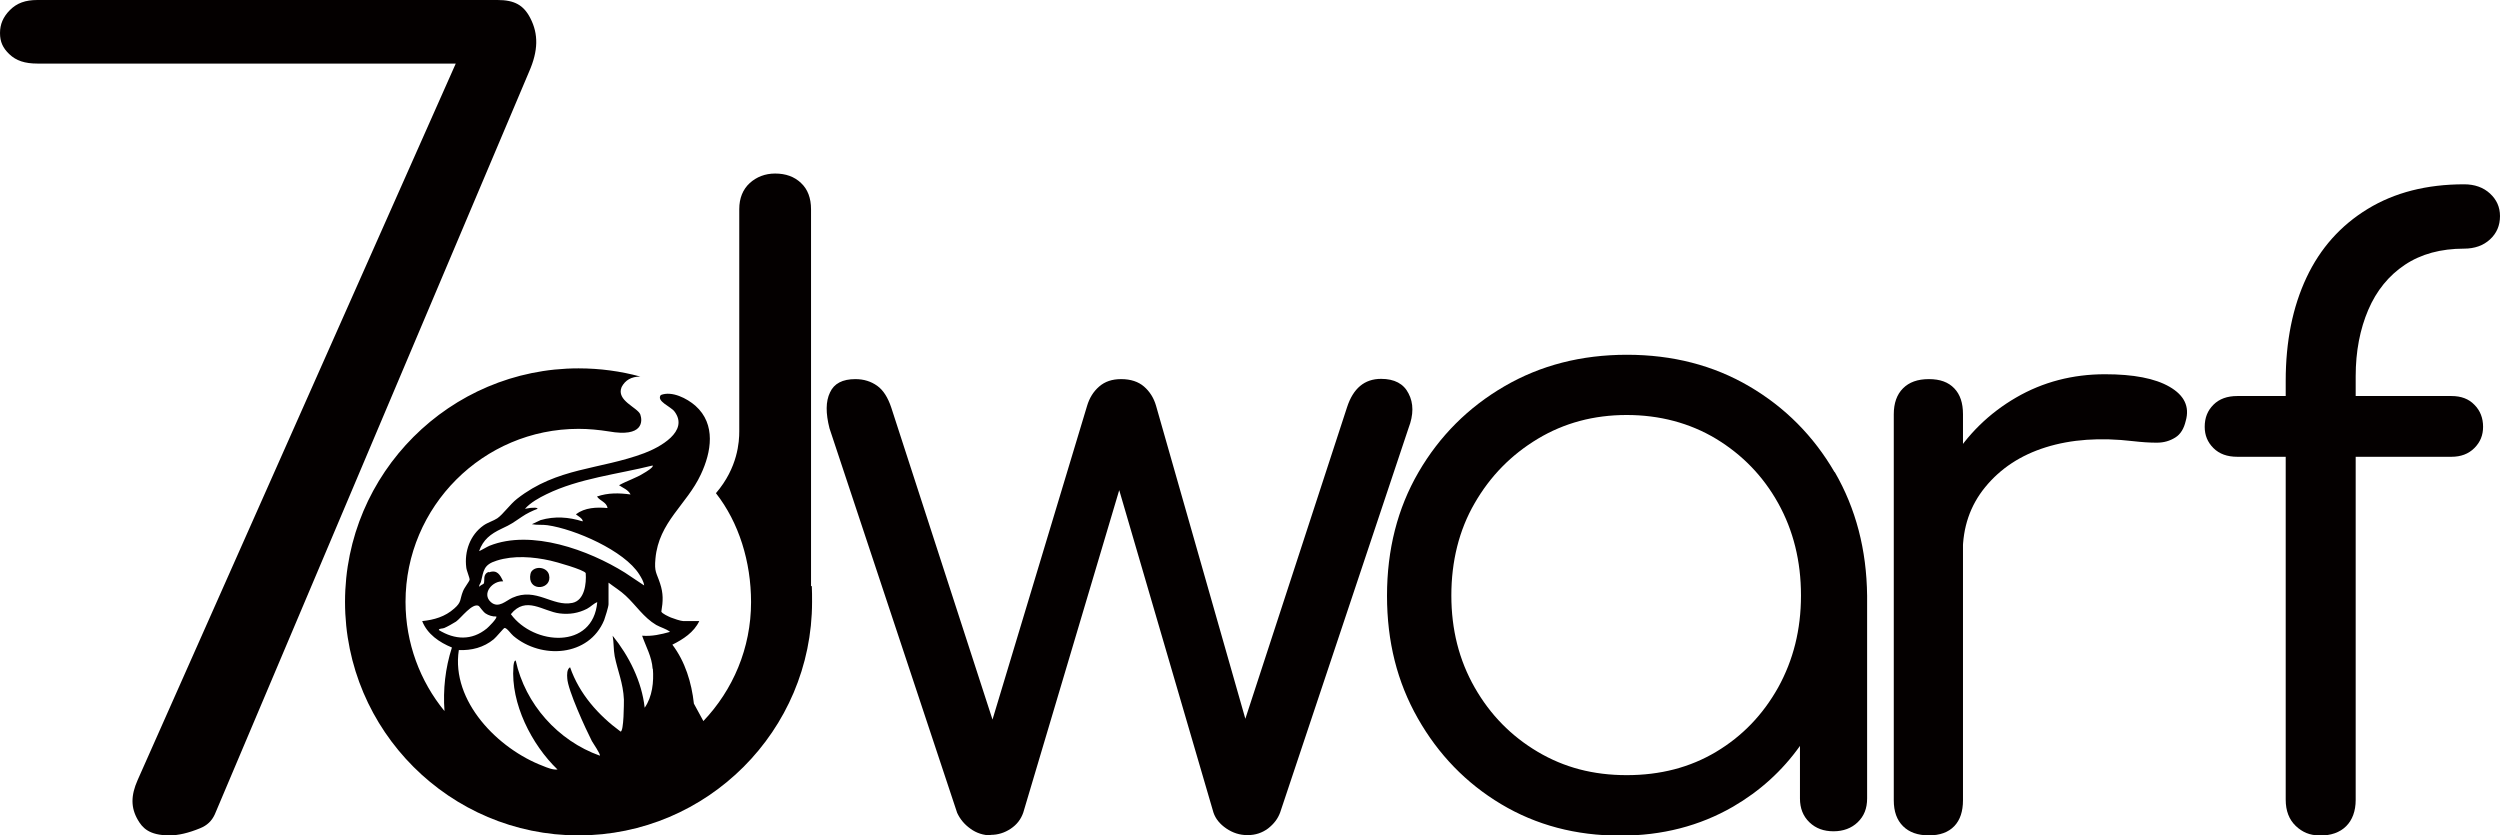
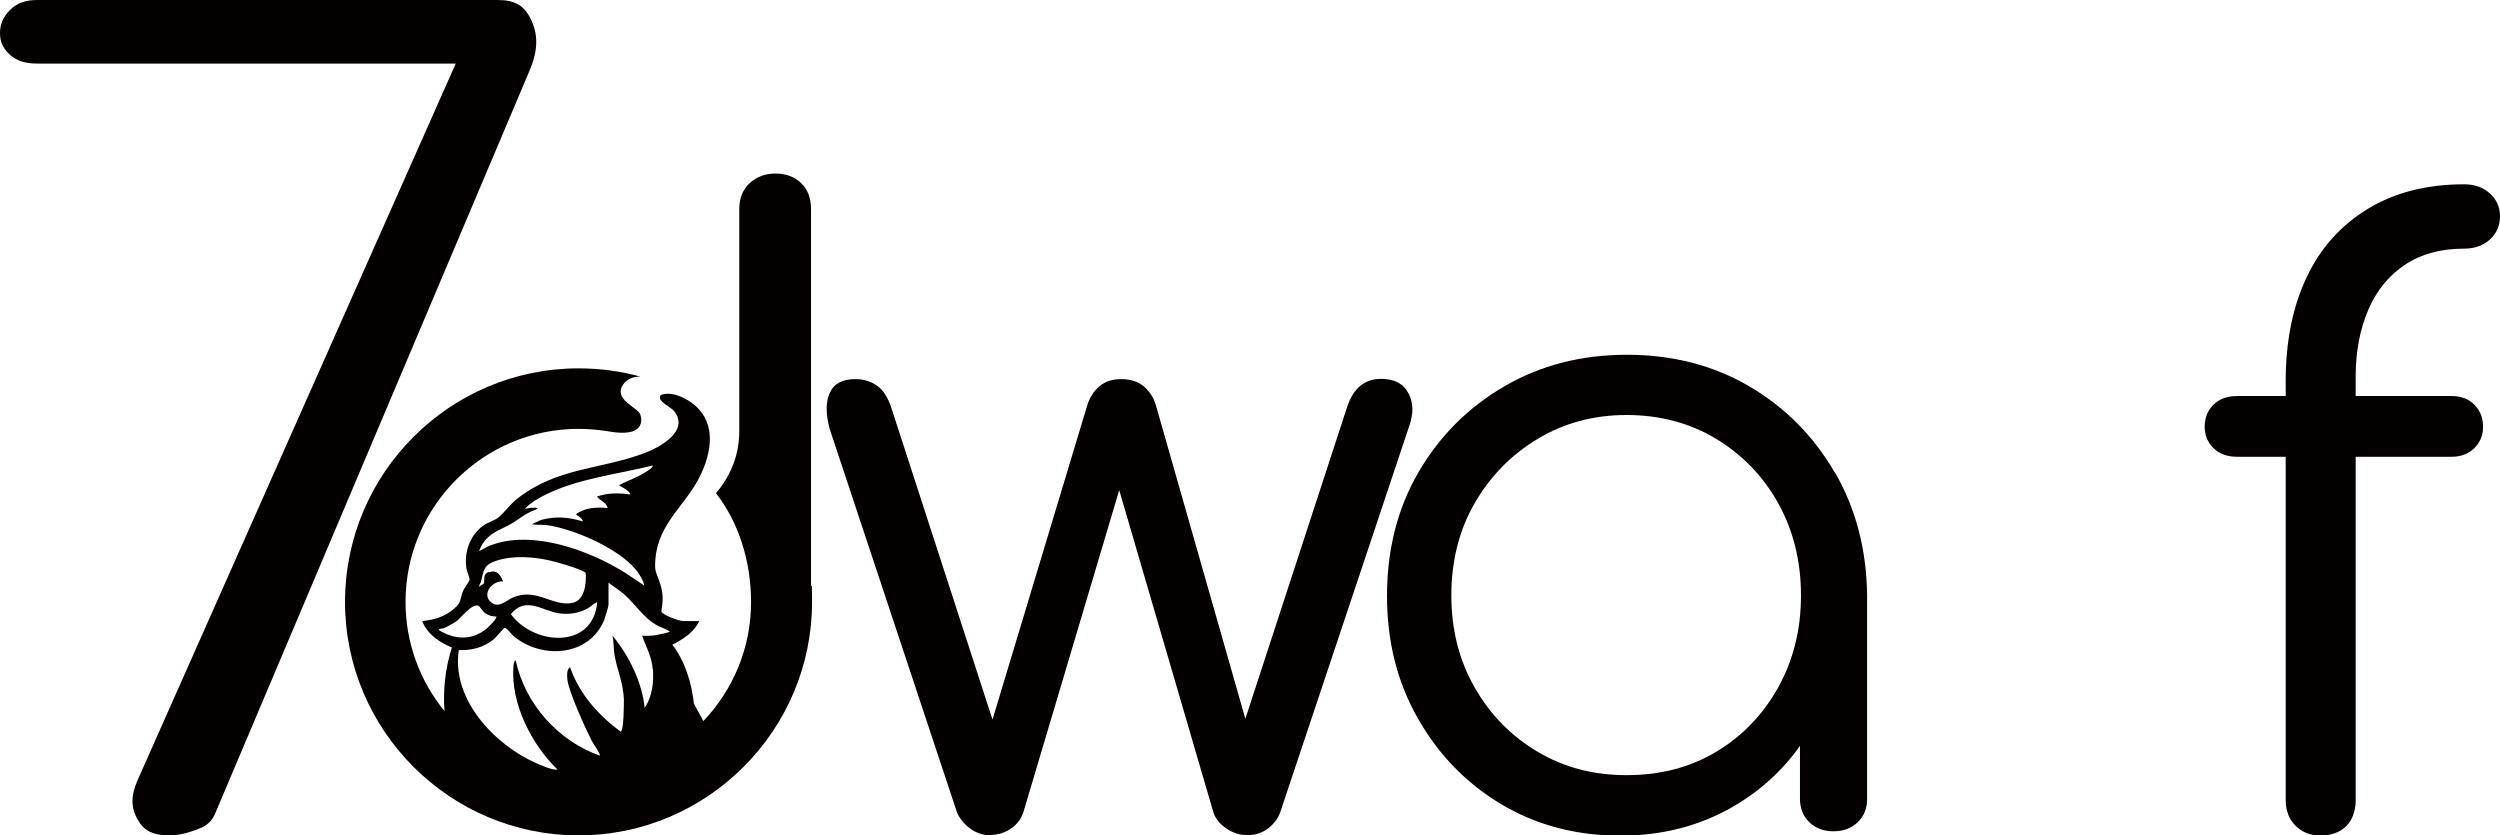
<svg xmlns="http://www.w3.org/2000/svg" id="_レイヤー_2" data-name="レイヤー 2" viewBox="0 0 97.53 32.59">
  <defs>
    <style>
      .cls-1 {
        fill: #040000;
      }
    </style>
  </defs>
  <g id="_レイヤー_4" data-name="レイヤー 4">
    <g>
      <path class="cls-1" d="M87.28,17.82c-.39,0-.7-.11-.93-.34-.23-.23-.34-.5-.34-.83,0-.35.11-.63.34-.86.23-.23.54-.34.93-.34h8.36c.37,0,.67.11.89.34.23.23.34.52.34.86,0,.33-.11.6-.34.83-.23.23-.53.34-.89.34h-8.36ZM90.47,32.59c-.35,0-.65-.12-.91-.37-.26-.25-.39-.59-.39-1.02V14.86c0-1.54.27-2.88.81-4.03.54-1.15,1.34-2.04,2.39-2.68,1.05-.64,2.3-.96,3.76-.96.41,0,.75.12,1.01.36.26.24.39.53.39.88,0,.37-.13.67-.39.91-.26.24-.6.36-1.01.36-.91,0-1.68.21-2.31.63-.63.42-1.11,1.01-1.43,1.76s-.49,1.61-.49,2.59v16.53c0,.43-.13.78-.37,1.02-.25.25-.6.37-1.06.37Z" />
-       <path class="cls-1" d="M75.25,32.59c-.43,0-.77-.12-1.01-.36-.24-.24-.36-.57-.36-1.01v-15.06c0-.43.12-.77.36-1.01.24-.24.57-.36,1.01-.36s.76.12.99.36c.23.24.34.57.34,1.01v15.06c0,.43-.11.77-.34,1.01-.23.24-.56.36-.99.36ZM75.09,21.56c.04-1.32.39-2.51,1.02-3.56.64-1.05,1.49-1.88,2.54-2.49,1.05-.61,2.21-.91,3.47-.91,1.11,0,1.95.16,2.52.49.57.33.79.77.63,1.33-.07.3-.2.52-.41.65-.21.13-.44.2-.72.2s-.58-.02-.93-.06c-1.28-.15-2.41-.07-3.4.24-.99.31-1.77.83-2.36,1.55-.59.72-.88,1.57-.88,2.57h-1.5Z" />
      <path class="cls-1" d="M71.57,18.42c-.82-1.41-1.93-2.53-3.33-3.35-1.4-.82-2.99-1.23-4.77-1.23s-3.37.41-4.78,1.23c-1.41.82-2.53,1.94-3.35,3.35-.82,1.41-1.23,3.02-1.23,4.82s.4,3.37,1.2,4.78c.8,1.41,1.88,2.53,3.25,3.35,1.37.82,2.92,1.23,4.65,1.23,1.64,0,3.1-.38,4.4-1.13,1.05-.61,1.92-1.4,2.61-2.37v2.05c0,.38.12.69.37.93.25.24.56.35.94.35s.7-.12.94-.35c.25-.24.37-.54.37-.93v-7.91c-.02-1.8-.44-3.4-1.26-4.82ZM66.95,29.33c-1.02.61-2.18.91-3.49.91s-2.44-.3-3.47-.91c-1.03-.61-1.85-1.44-2.46-2.51-.61-1.07-.91-2.26-.91-3.59s.3-2.55.91-3.6c.61-1.06,1.43-1.89,2.46-2.51,1.03-.62,2.19-.93,3.47-.93s2.46.31,3.49.93c1.02.62,1.83,1.45,2.42,2.51.59,1.06.89,2.26.89,3.6s-.3,2.52-.89,3.59c-.6,1.07-1.4,1.9-2.42,2.51Z" />
      <path class="cls-1" d="M38.67,32.59c-.3,0-.58-.09-.81-.26-.24-.17-.41-.38-.52-.62l-4.98-15c-.15-.59-.15-1.05.02-1.4.16-.35.49-.52.99-.52.33,0,.61.09.85.26.24.17.42.46.55.85l4.39,13.53h-.85l4.1-13.6c.09-.3.24-.55.47-.75s.51-.29.86-.29c.37,0,.67.1.89.29s.38.44.47.75l3.74,13.11h-.55l4.26-13.05c.24-.74.68-1.11,1.33-1.11.52,0,.88.19,1.07.57.2.38.2.83,0,1.35l-5.01,15c-.09.24-.24.44-.47.62-.23.17-.49.26-.8.26s-.58-.09-.83-.26c-.25-.17-.42-.38-.5-.62l-3.87-13.24h.39l-3.94,13.24c-.09.26-.25.47-.49.63-.24.16-.5.24-.78.24Z" />
      <g>
        <path class="cls-1" d="M31.64,22.87v-14.71c0-.43-.13-.78-.39-1.02-.26-.25-.6-.37-1.01-.37-.39,0-.72.13-.99.37-.27.25-.41.59-.41,1.02v8.67c0,.39-.05,1.41-.91,2.41.9,1.15,1.37,2.68,1.37,4.25,0,1.8-.71,3.43-1.86,4.64l-.37-.68c-.09-.82-.34-1.64-.84-2.3.42-.21.84-.48,1.05-.92h-.62c-.1,0-.39-.1-.49-.14-.09-.04-.34-.15-.37-.23.07-.41.08-.71-.05-1.1-.14-.43-.23-.44-.18-.97.13-1.43,1.22-2.1,1.77-3.28.41-.87.6-1.96-.21-2.68-.33-.29-.92-.59-1.35-.42-.19.24.39.45.53.64.59.78-.59,1.41-1.18,1.63-1.74.65-3.39.55-4.96,1.78-.27.21-.55.61-.77.76-.15.1-.37.16-.54.28-.52.37-.75,1.01-.67,1.64.01.12.14.41.13.48-.02.08-.21.31-.26.45-.13.32-.04.41-.34.67-.36.32-.78.44-1.25.49.2.51.67.83,1.16,1.03-.26.81-.35,1.64-.29,2.48-.95-1.16-1.52-2.65-1.52-4.26,0-3.72,3.03-6.75,6.75-6.75.4,0,.8.04,1.18.1,1.35.24,1.32-.4,1.23-.66-.11-.28-.95-.54-.73-1.07.14-.27.38-.41.73-.41-.77-.21-1.58-.32-2.41-.32-5.02,0-9.11,4.09-9.11,9.11s4.09,9.11,9.11,9.11,9.11-4.09,9.11-9.11c0-.21,0-.42-.01-.62ZM19.56,20.63c.41-.19.44-.23.8-.47.19-.13.4-.23.61-.31,0-.06-.16-.04-.21-.04-.1,0-.18.03-.28.04.21-.24.55-.43.84-.57,1.27-.62,2.78-.78,4.14-1.12.06.06-.29.27-.33.29-.31.2-.66.3-.98.48.16.11.35.17.45.36-.45-.06-.88-.07-1.31.08.11.17.38.22.41.45-.43-.04-.88-.02-1.23.24,0,.03.29.17.26.28-.54-.17-1.09-.21-1.64-.05l-.34.16c.2.04.41.01.61.04,1.06.15,3,.99,3.58,1.92.08.13.17.27.19.43l-.75-.5c-1.41-.88-3.65-1.7-5.28-1.05-.06.02-.4.22-.41.21.16-.45.45-.67.87-.87ZM19.07,22.31c-.26.09-.14.35-.2.46-.01.02-.14.06-.16.12-.05-.04.03-.12.05-.18.11-.45.1-.68.62-.84.66-.21,1.42-.15,2.09,0,.19.04,1.33.36,1.38.49.03.4-.04,1.06-.52,1.16-.78.16-1.41-.62-2.34-.2-.25.11-.54.43-.84.17-.37-.33.06-.84.48-.81-.12-.25-.23-.47-.56-.35ZM21.83,23.93c.38.05.74-.01,1.07-.18.15-.08.25-.2.4-.26-.16,1.86-2.48,1.69-3.37.47.59-.73,1.25-.11,1.9-.03ZM17.12,24.57c.02-.06.14-.04.21-.07.12-.05.35-.18.46-.25.2-.14.64-.75.89-.61.02.01.16.22.26.29.12.08.28.13.42.12.06.06-.32.43-.37.47-.59.48-1.25.44-1.87.06ZM25.47,26.09c.04.51-.02,1.09-.32,1.52-.11-1.02-.61-2.02-1.25-2.81.05.26.03.53.08.8.12.59.33,1.04.36,1.69,0,.14,0,1.25-.13,1.25-.87-.64-1.61-1.47-1.97-2.51-.13.08-.12.29-.11.43.02.46.72,1.98.96,2.45.05.09.35.52.31.57-1.63-.58-2.91-2.01-3.28-3.71-.07-.02-.09.2-.09.24-.11,1.43.71,3.04,1.72,4.01-.18.02-.4-.07-.57-.14-1.74-.66-3.59-2.52-3.28-4.52.5.02.97-.1,1.36-.42.09-.07.39-.44.42-.44.09-.02.26.24.35.31,1.09.92,2.95.81,3.54-.62.04-.11.17-.52.17-.62v-.84c.22.17.47.32.67.51.4.37.7.85,1.19,1.14.18.1.39.15.54.27-.36.1-.7.18-1.09.15.15.43.38.82.41,1.29Z" />
-         <path class="cls-1" d="M21.42,22.43c-.07-.3-.52-.37-.69-.13-.03.04-.05.15-.05.2-.02.6.87.49.74-.07Z" />
+         <path class="cls-1" d="M21.42,22.43Z" />
      </g>
      <path class="cls-1" d="M6.61,32.59c-.81,0-1.06-.31-1.23-.6-.28-.48-.28-.95-.01-1.56L17.78,2.48H1.46c-.49,0-.83-.11-1.1-.37-.25-.24-.36-.48-.36-.82S.12.66.39.39c.27-.27.6-.39,1.07-.39h17.95c.66,0,1.02.2,1.28.71.32.62.31,1.27-.05,2.09l-12.26,28.97c-.12.26-.3.43-.57.54-.46.19-.86.28-1.19.28Z" />
    </g>
  </g>
</svg>